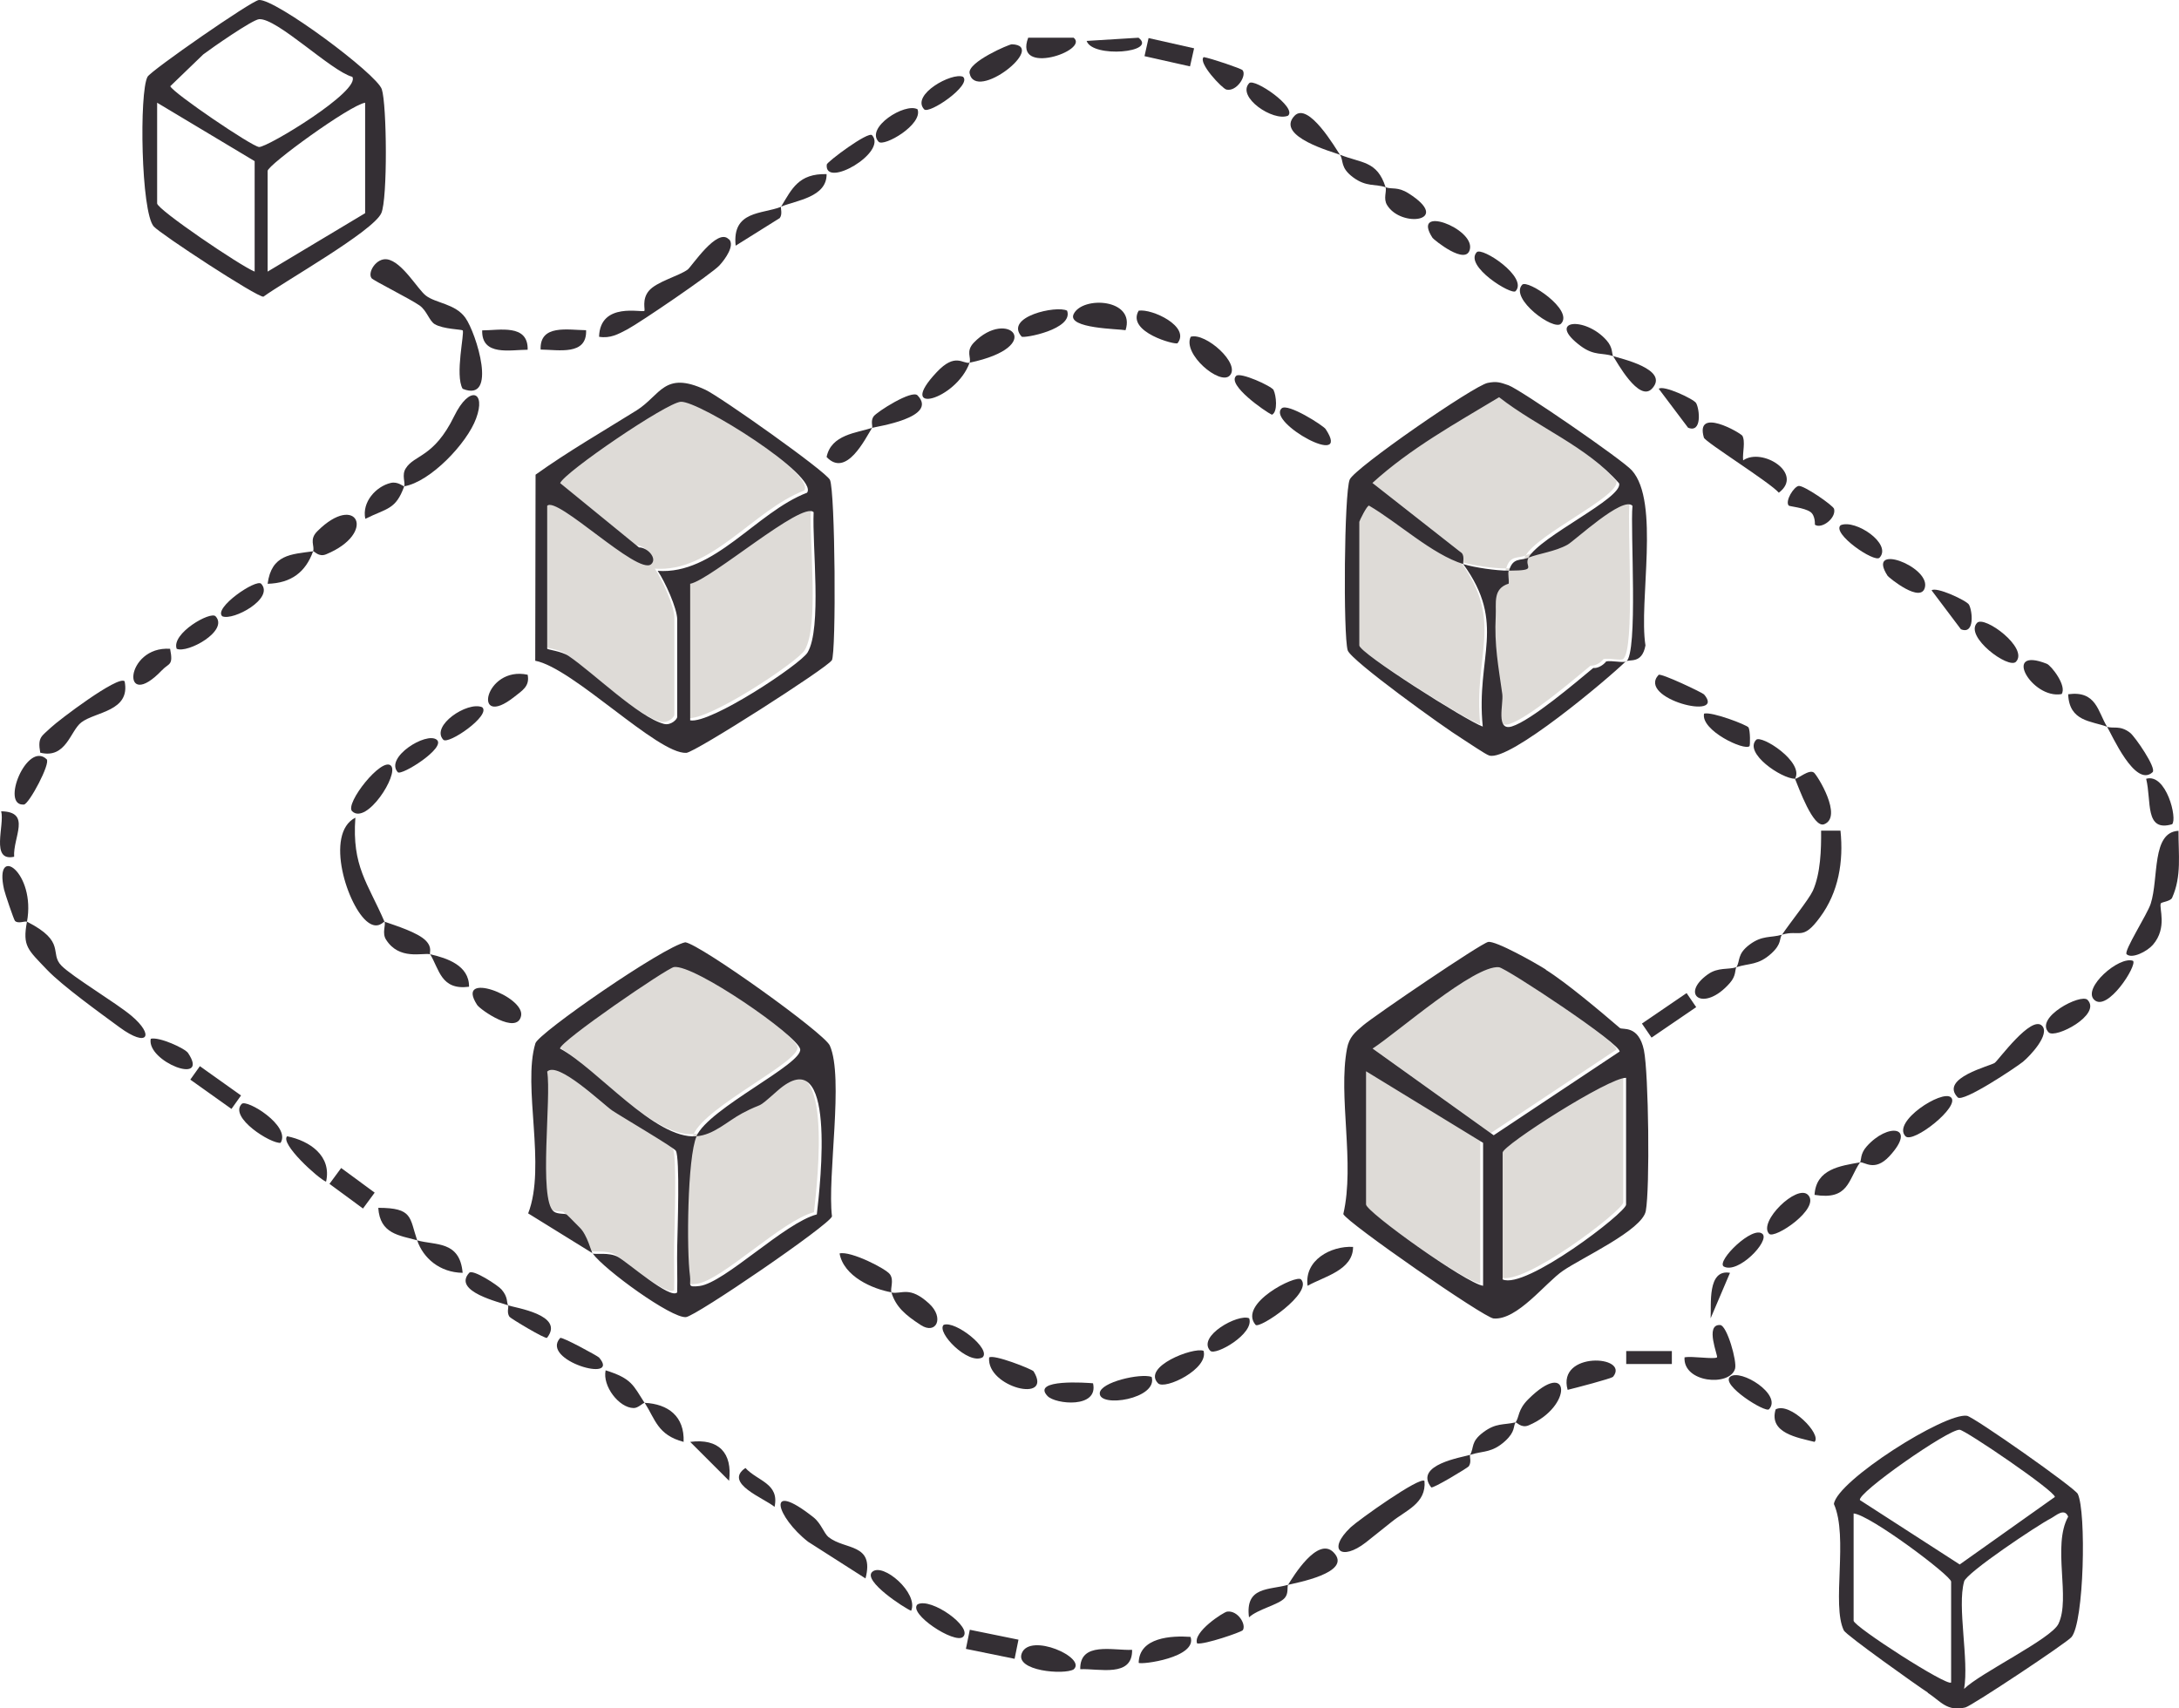
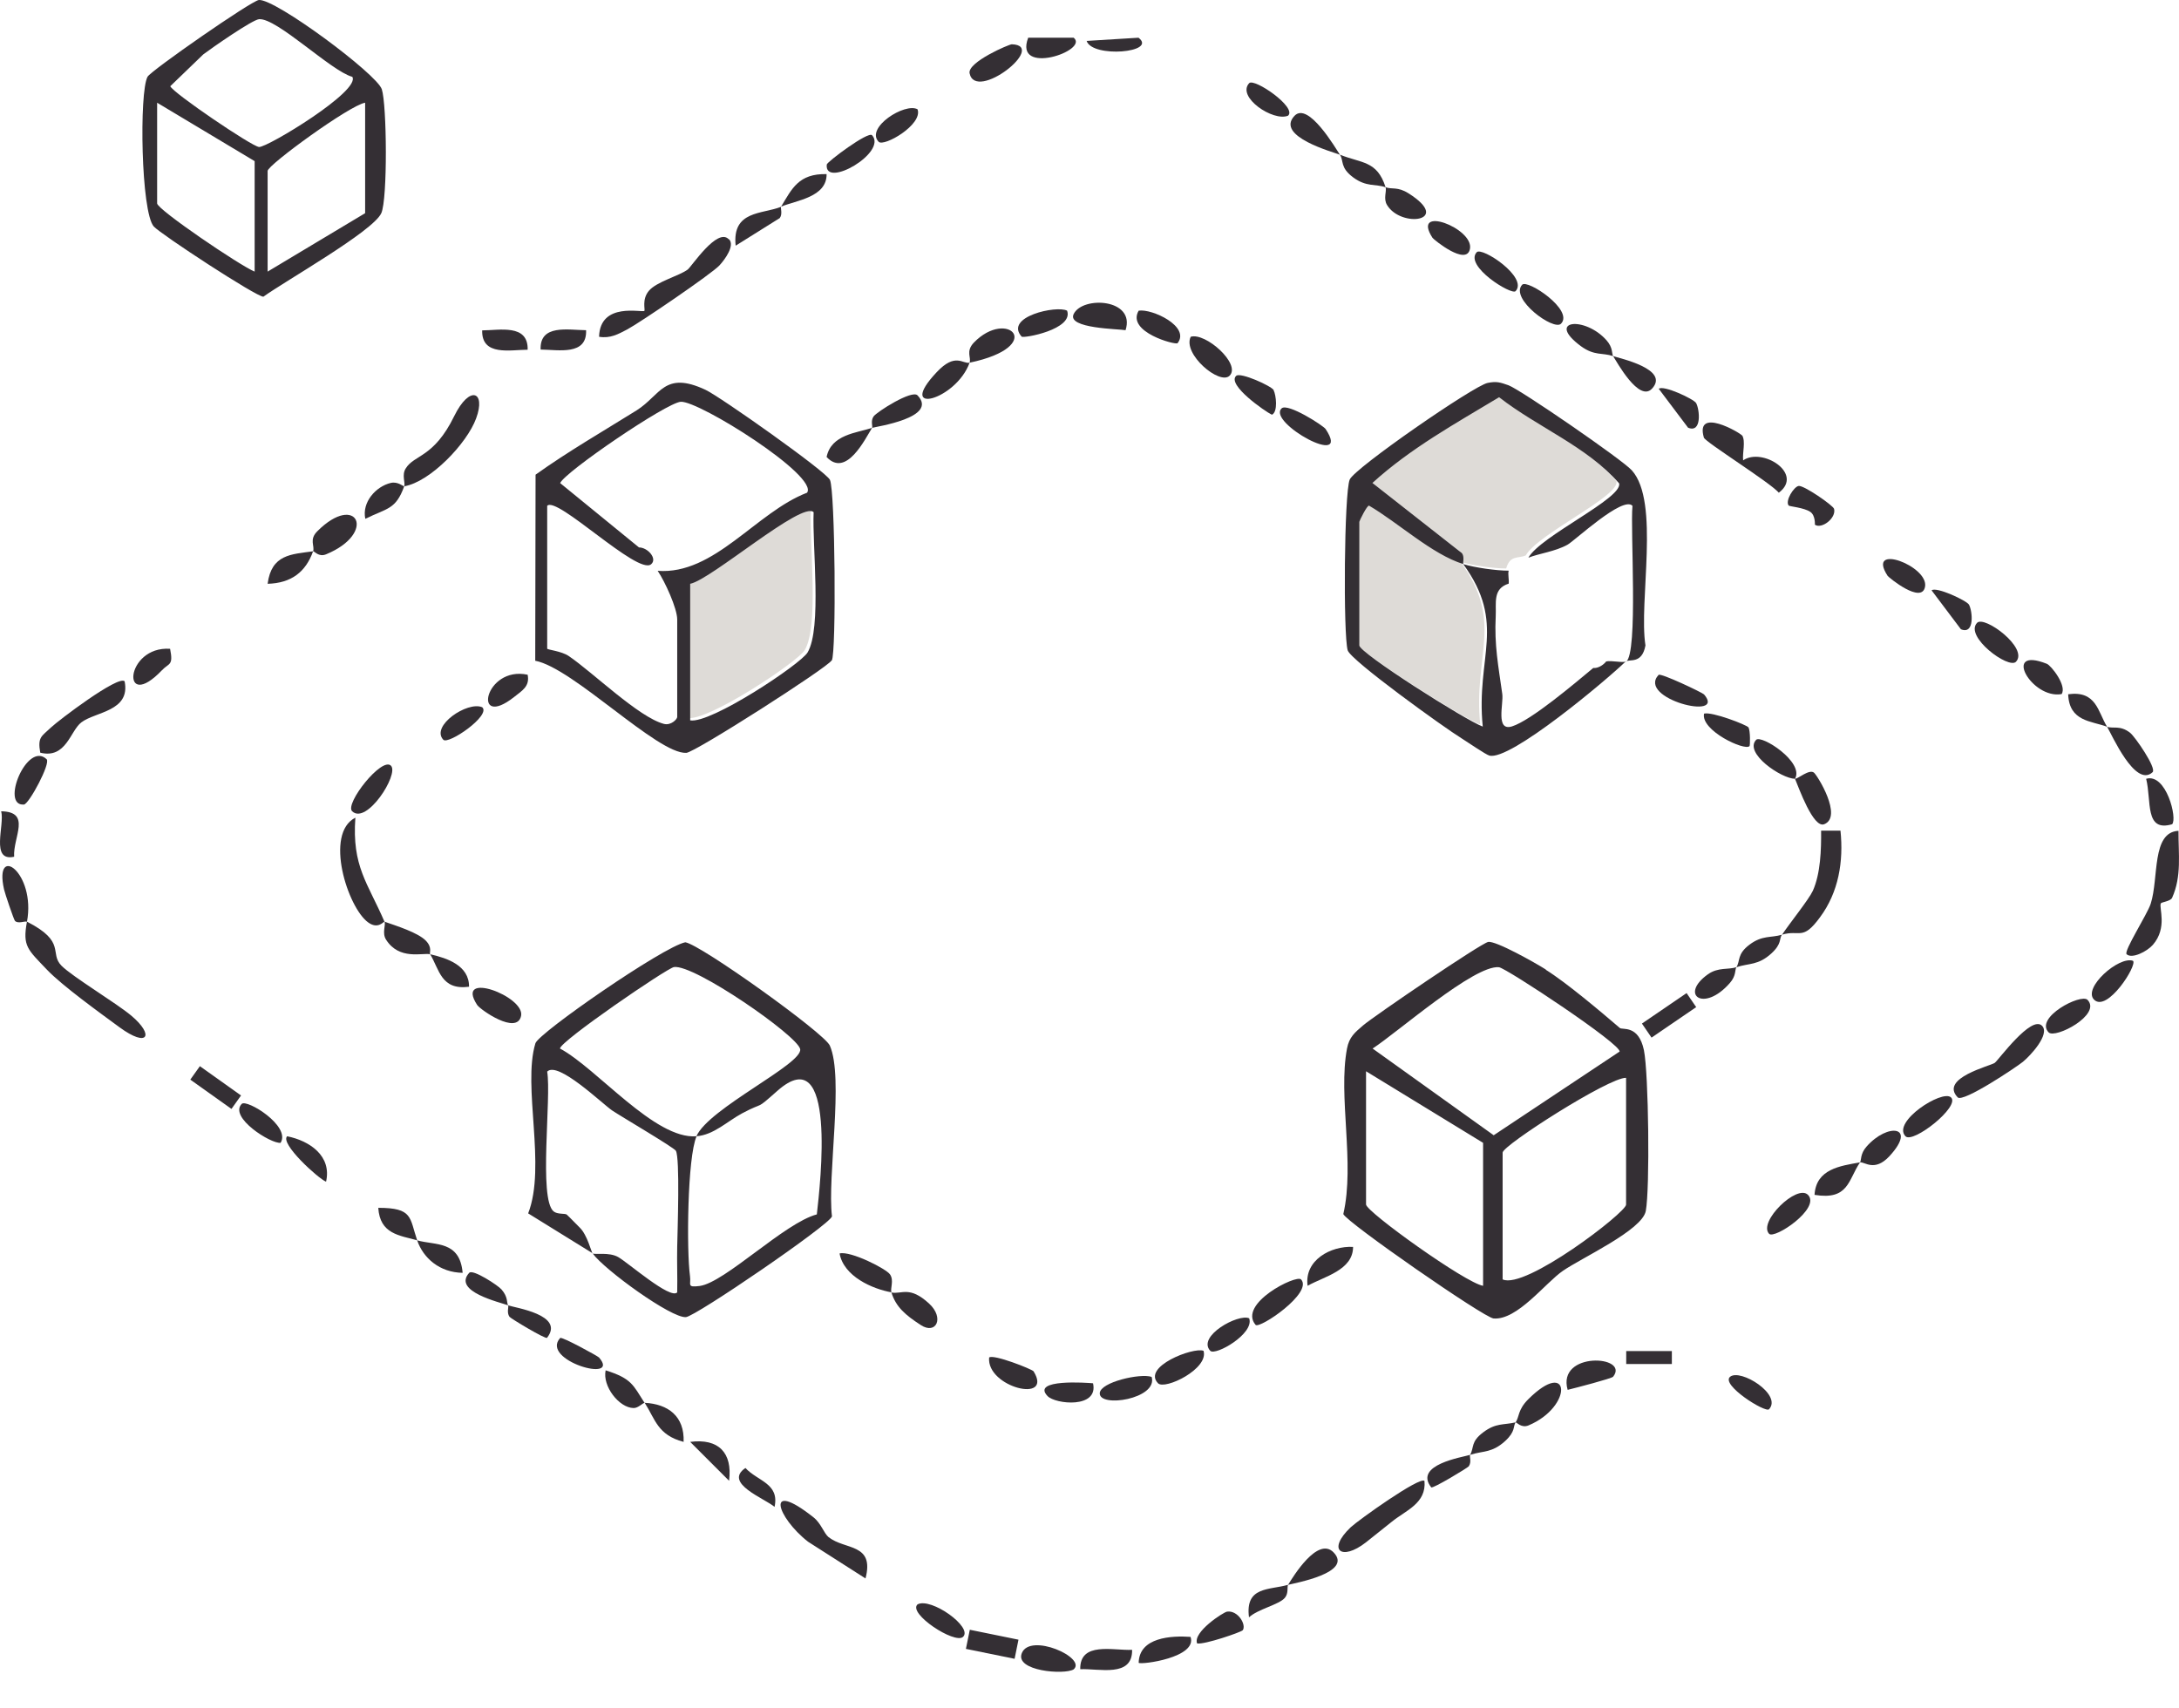
<svg xmlns="http://www.w3.org/2000/svg" id="Calque_2" data-name="Calque 2" viewBox="0 0 129.38 101.45">
  <defs>
    <style>.cls-1{fill:#dedbd7}.cls-2{fill:#342f34}</style>
  </defs>
  <g id="Calque_1-2" data-name="Calque 1">
-     <path d="M88.83 57.31c-1.47-.14-6.02 3.87-7.5 4.83l7.19 5.15 7.46-4.96c.21-.38-6.72-4.97-7.16-5.02Zm.22 11.01v7.53c1.33.63 7.33-3.97 7.33-4.44v-7.53c-1-.04-7.33 4.01-7.33 4.44Zm-8.11 3.08c0 .43 5.93 4.68 6.95 4.83v-8.49l-6.95-4.25v7.91Zm-33.59-9.23c-.17-.8-6.28-5.04-7.49-4.87-.41.06-6.78 4.42-6.77 4.84 2.2 1.18 5.63 5.41 8.1 5.21.73-1.67 6.35-4.3 6.16-5.18ZM46 64.65c-1.38 1.22-.69.59-2.1 1.34-.89.48-1.68 1.28-2.71 1.36-.55 1.25-.6 6.81-.39 8.31.07.51-.21.68.58.58 1.5-.21 5.04-3.75 6.95-4.25.21-1.85 1.2-10.47-2.34-7.34Zm-9.83 1.16c-.6-.41-3.23-2.96-3.86-2.31.26 1.54-.52 7.55.38 8.3.23.19.69.11.78.19.25.23.51.52.77.77.46.44.7 1.5.77 1.54.13.08.98-.09 1.51.21.59.33 3.11 2.55 3.51 2.1.02-.9-.02-1.8 0-2.7.02-.98.17-5.28-.08-5.71-.11-.19-3.24-2.03-3.78-2.39Zm3.08-22.95c.42.11.79-.28.79-.41v-5.79c0-.66-.73-2.26-1.16-2.89 3.37.25 5.83-3.47 8.87-4.64.71-.99-6.42-5.47-7.5-5.4-.86.06-6.91 4.19-7.16 4.83l4.68 3.82c.52 0 1.11.67.72 1-.79.67-5.61-4.09-6.17-3.47v8.49c0 .07.84.14 1.28.44 1.43.97 4.16 3.64 5.65 4.03Z" class="cls-1" />
    <path d="M40.81 42.64c1.21.22 6.55-3.33 6.97-4.03.86-1.44.27-6.35.36-8.33-.67-.7-6.09 4.01-7.33 4.25v8.11Zm49.78-9.65c.72-1.29 5.59-3.52 5.39-4.41-1.93-2.21-4.82-3.32-7.13-5.12-2.59 1.56-5.27 3.04-7.52 5.09l5.3 4.16c.19.21.05.59.1.66.7.21 1.95.39 2.7.39.23-.8.68-.58 1.16-.77Zm-10.03-2.12v7.34c0 .44 6.3 4.44 7.33 4.82-.42-4.16 1.43-6.09-1.16-9.65-1.85-.57-3.89-2.47-5.6-3.47-.11-.05-.58.91-.58.96Z" class="cls-1" />
-     <path d="M96.76 29.9c-.56-.62-3.45 2.09-3.86 2.31-.74.41-1.7.52-2.32.77-.31.55.64.76-1.16.77-.06.2.03.52 0 .77-.96.3-.73 1.15-.77 1.93-.09 1.73.16 2.98.39 4.63.08.58-.41 2.22.57 1.92 1.14-.35 3.78-2.6 4.83-3.47.27.03.6-.17.77-.39.3-.07 1.02.1 1.16 0 .73-.51.24-7.87.38-9.26Z" class="cls-1" />
-     <path d="M114.47 100.52c-.66-.43-4.85-3.41-4.99-3.69-.74-1.52.28-5.55-.59-7.51.18-1.38 6.59-5.44 7.9-5.24.4.06 6.41 4.28 6.58 4.64.51 1.05.38 7.65-.38 8.51-.33.37-5.92 4.08-6.29 4.17-1.1.27-1.48-.38-2.24-.87Zm-4.03-11.43 5.92 3.82 5.65-4.01c.01-.35-5.3-3.96-5.65-3.99-.65-.06-6.17 3.81-5.92 4.18Zm5.41 10.82v-5.98c0-.35-4.82-3.97-5.79-4.05v6.37c0 .34 5.56 3.92 5.79 3.67Zm.77-5.98c-.42 1.49.3 4.65 0 6.37.96-.95 5.16-2.96 5.6-3.86.74-1.52-.38-4.64.58-6.37-.23-.55-.73-.05-1.04.11-.78.4-4.99 3.21-5.14 3.74ZM25.28 17.55c.58.46 1.75.48 2.35 1.32.65.91 1.95 5.07-.16 4.22-.47-.81.13-3.35 0-3.47-.06-.06-1.16-.07-1.66-.37-.32-.19-.47-.81-.9-1.11-.57-.4-2.75-1.48-2.85-1.62-.25-.34.28-1.21.92-1.12.89.13 1.82 1.78 2.3 2.15Zm77.74 63.74c-.32 1.07-3.09.83-3-.68.45-.09 1.75.13 1.93 0 .08-.06-.75-1.98.19-1.92.4.03 1.01 2.16.88 2.6Zm4.72 4.34c-.99-.25-2.73-.52-2.31-1.93.85-.47 2.76 1.49 2.31 1.93Z" class="cls-2" />
    <path d="M105.04 83.69c-.21.24-2.9-1.46-2.31-1.93.62-.49 3.1 1.06 2.31 1.93ZM15.37 0c.97-.09 7 4.39 7.3 5.3s.35 6.52-.03 7.36c-.49 1.08-5.75 4.05-7 4.96-.39.03-6.11-3.72-6.51-4.17-.76-.85-.87-7.98-.37-8.89C8.95 4.2 14.92.05 15.37 0Zm5.54 4.56c-1.25-.34-4.48-3.51-5.53-3.42-.41.04-2.78 1.69-3.31 2.09l-1.96 1.89c.15.39 4.83 3.57 5.27 3.61.48.04 6.11-3.36 5.53-4.18Zm-5.79 5.01L9.33 6.1v5.98c0 .36 4.94 3.71 5.79 4.05V9.57Zm6.56-3.47c-.92.15-5.79 3.7-5.79 4.05v5.98l5.79-3.47V6.1Zm107.67 43.24c-.01 1.38.2 2.69-.38 3.98-.1.21-.63.25-.67.33-.12.27.41 1.44-.47 2.46-.35.4-1.24.85-1.56.56-.19-.18 1.23-2.37 1.43-3 .49-1.53.04-4.25 1.65-4.33Zm-23.54 6.17c.46-.69 1.59-2.09 1.83-2.61.46-1.03.5-2.45.49-3.57h1.15c.19 1.83-.11 3.66-1.22 5.15-1.04 1.42-1.18.71-2.26 1.03-.17.25.01.53-.62 1.11-.79.72-1.32.57-2.08.82-.1.15 0 .5-.39.94-1.55 1.77-3.01.7-1.3-.52.61-.43 1.2-.26 1.69-.42.24-.37.02-.77.78-1.34s1.25-.39 1.93-.59ZM24 28.88c.08-.21-.16-.67.09-1.06.51-.83 1.67-.63 2.88-3.11.91-1.86 1.9-1.48 1.3.14-.54 1.48-2.72 3.77-4.27 4.03-.5 1.39-1.01 1.29-2.31 1.93-.21-.99.63-1.92 1.51-2.13.42-.1.74.21.8.2Zm25.21 62.41c.95.77 2.73.34 2.18 2.45l-3.41-2.18c-1.87-1.46-2.58-3.74.31-1.46.48.38.61.94.92 1.2ZM1.61 54.74c2.35 1.2 1.3 1.86 2.04 2.61.64.65 3.26 2.22 4.15 2.97 1.38 1.16.99 1.93-.7.69-1.17-.86-3.39-2.46-4.3-3.41-1.16-1.22-1.47-1.4-1.2-2.86-.12-.06-.52.14-.71-.05-.07-.07-.6-1.64-.65-1.87-.62-2.77 1.91-1.01 1.36 1.93Zm119.64 6.18c.49.51-.71 1.79-1.14 2.14-.38.31-3.56 2.44-3.87 2.11-1.1-1.15 1.97-1.87 2.2-2.05.22-.16 2.17-2.86 2.81-2.2ZM7.4 40.46c.36 1.79-1.73 1.8-2.57 2.44-.66.5-.9 2.18-2.44 1.8-.17-.94.09-.97.63-1.49.44-.42 4.01-3.13 4.38-2.75Zm15.44 14.28c.68.24 1.98.64 2.45 1.13.4.42.19.71.25.8 1 .23 2.32.66 2.31 1.93-1.67.22-1.76-1.03-2.31-1.93-.45-.1-1.84.37-2.62-.87-.25-.39 0-.88-.09-1.06-.06-.02-.38.47-.97.04-1.22-.88-2.62-5.28-.76-6.22-.21 2.9.73 3.86 1.73 6.18Zm20.45-40.53c.35.37-.23 1.18-.57 1.55-.46.5-4.72 3.4-5.47 3.8-.55.29-1.02.55-1.68.44.06-2.1 2.58-1.41 2.69-1.54.06-.07-.16-.67.26-1.18.45-.55 1.8-.89 2.31-1.27.23-.17 1.76-2.52 2.44-1.8Zm41.29 73.74c.12 1.34-1.12 1.75-1.95 2.43-.4.32-.97.78-1.53 1.22-1.45 1.13-2.33.46-.9-.9.45-.42 4.11-3.04 4.38-2.75ZM66.83 19.61c-.37-.08-3.5-.09-3.08-.96.53-1.09 3.69-.91 3.08.96Zm39.75 26.64c.19 0 .83-.58 1.12-.37.2.15 1.74 2.63.61 3.07-.65.25-1.51-2.18-1.73-2.7-.82-.01-3.04-1.53-2.31-2.31.3-.33 2.88 1.32 2.31 2.31ZM60.08 2.63c2.15.07-2.16 3.46-2.51 1.72-.13-.66 2.36-1.73 2.51-1.72Zm17.17 73.35c.74.79-2.47 2.96-2.7 2.7-1.06-1.26 2.42-3 2.7-2.7Zm-24.31.77c-1.13-.2-2.84-.94-3.09-2.31.64-.17 2.78.91 3 1.25.24.36 0 .82.08 1.07.63.11 1.07-.41 2.23.65.93.85.43 1.88-.49 1.28s-1.47-1.07-1.74-1.93Zm10.81 22.39c-.56.34-3.5.1-3.08-.96.49-1.24 3.87.27 3.08.96ZM28.33 59.68c-1.35-2.08 2.85-.51 2.61.65s-2.42-.36-2.61-.65Zm61.66 24.79c.23-.33.12-.74.75-1.37 2.52-2.51 2.68.43.02 1.55-.43.18-.7-.19-.77-.18-.16.24.01.53-.62 1.11-.79.72-1.32.57-2.08.82-.05.09.1.42-.08.68-.08.1-2.15 1.35-2.23 1.25-1.06-1.35 1.87-1.79 2.31-1.93.25-.45.02-.77.78-1.34s1.19-.42 1.92-.59Zm35.12-41.31c.35.13.77-.11 1.37.36.29.23 1.59 2.11 1.33 2.34-1.03.95-2.42-2.24-2.7-2.7-.93-.35-2.25-.3-2.31-1.93 1.68-.23 1.76 1.04 2.31 1.93Z" class="cls-2" />
    <path d="M18.59 32.74c-.44 1.23-1.29 1.89-2.7 1.93.23-1.75 1.4-1.75 2.7-1.93.11-.32-.25-.69.25-1.19 2.35-2.35 3.58.11.52 1.37-.44.18-.68-.19-.77-.18ZM79.57 9.19c1.26.51 2.2.34 2.7 1.93.38.14.71-.05 1.36.36 2.63 1.66-.43 2.08-1.27.7-.24-.39-.01-.82-.09-1.06-.6-.21-1.14 0-1.93-.59s-.54-.98-.78-1.34c-.36-.15-3.86-1.08-2.7-2.31.82-.87 2.45 1.94 2.7 2.31Zm-6.56 13.12c-.58.59-2.81-1.29-2.31-2.31.88-.27 3 1.62 2.31 2.31Zm-15.44-.77c.11-.32-.24-.67.25-1.19 2.01-2.08 4.36.22-.25 1.19-.8 2.23-4.43 3.19-1.95.56 1.11-1.18 1.54-.47 1.95-.56ZM23.22 45.48c.47.52-1.45 3.52-2.31 2.7-.46-.44 1.78-3.28 2.31-2.7Zm92.62 19.69c.58.53-2.26 2.77-2.7 2.31-.82-.86 2.18-2.79 2.7-2.31ZM95.78 81.76c-.09.11-2.25.67-2.7.78-.65-2.31 3.71-2.05 2.7-.78Zm-34.41-.32c1.19 1.93-2.8.95-2.64-.82.24-.22 2.55.69 2.64.82Zm10.09-1.22c.33 1.07-2.29 2.34-2.7 1.93-.96-.98 2.08-2.16 2.7-1.93ZM119.7 39.3c-.43.46-3.08-1.5-2.31-2.31.43-.46 3.08 1.5 2.31 2.31Zm-11.94-8.13s.04-.56-.27-.77c-.38-.26-1.25-.32-1.29-.38-.21-.28.3-1.1.59-1.16.3-.06 2.06 1.16 2.11 1.36.14.55-.74 1.22-1.14.94ZM80.34 74.05c0 1.39-1.73 1.76-2.7 2.31-.21-1.52 1.38-2.38 2.7-2.31Zm27.01-3.09c.78.79-1.99 2.66-2.31 2.31-.66-.71 1.66-2.97 2.31-2.31Z" class="cls-2" />
    <path d="M110.44 69.03c.09-.13 0-.5.39-.94 1.25-1.42 3.02-1.23 1.36.57-.89.96-1.48.32-1.75.37-.71 1.05-.67 2.26-2.7 1.93.09-1.54 1.53-1.72 2.7-1.93Zm-7-43.18c.22.36.01 1.04.06 1.49 1.13-.79 3.63.78 2.12 1.92-.54-.62-4.37-3.01-4.45-3.27-.54-1.86 2.17-.28 2.26-.13ZM70.69 97.21c.42 1.23-2.94 1.67-3.08 1.54.03-1.52 1.95-1.62 3.08-1.54Zm-3.47.77c.03 1.66-1.95 1.1-3.08 1.15-.03-1.66 1.95-1.1 3.08-1.15Zm9.26-3.86c.3-.49 1.76-2.89 2.7-1.93 1.19 1.22-2.34 1.83-2.7 1.93-.07.12.04.5-.19.77-.34.41-1.61.67-2.13 1.16-.24-1.85 1.2-1.61 2.31-1.93Zm16.21-74.9c-.43.46-3.07-1.49-2.31-2.31.31-.34 3.08 1.5 2.31 2.31ZM68.38 81.77c.39 1.31-3.14 1.86-3.08.96.04-.65 2.41-1.19 3.08-.96Z" class="cls-2" />
    <path d="M100.71 23.94c.21.38.35 1.8-.48 1.46l-1.74-2.31c.27-.24 2.09.61 2.22.85ZM51.78 25.4c.05-.07-.1-.4.09-.67s2.28-1.6 2.61-1.25c1.27 1.33-2.51 1.86-2.7 1.93-.41.65-1.53 2.98-2.7 1.73.27-1.34 1.8-1.43 2.7-1.73Zm26.93.08c1.6 2.42-3.5-.4-2.61-1.23.36-.33 2.47 1.02 2.61 1.23Zm38.2 10.43c.21.38.35 1.8-.48 1.46l-1.74-2.31c.27-.24 2.09.61 2.22.85ZM2.77 45.09c.25.24-1.05 2.67-1.35 2.69-1.41.11.19-3.8 1.35-2.69Zm35.51 38.22c1.38.07 2.37.79 2.31 2.32-1.55-.41-1.68-1.34-2.31-2.32-.11 0-.39.32-.66.31-.86-.01-1.86-1.3-1.66-2.24 1.55.49 1.62.86 2.31 1.93Zm8.1-71.04c.64-1.06 1.04-1.97 2.7-1.93.02 1.37-1.8 1.56-2.7 1.93-.05.09.1.43-.08.68l-2.62 1.64c-.22-2.1 1.58-1.86 2.7-2.31Z" class="cls-2" />
    <path d="M51.78 8.03c.93 1.03-2.85 3.2-2.69 1.74.02-.16 2.46-1.99 2.69-1.74Zm-8.49 79.91-2.31-2.31c1.69-.22 2.52.65 2.31 2.31Zm13.89 9.27c-.49.45-3.29-1.39-2.7-1.93.8-.43 3.31 1.36 2.7 1.93Zm16.6-.39c-.09.11-2.26.86-2.7.78-.27-.67 1.56-1.86 1.78-1.89.65-.09 1.17.8.92 1.12ZM10.1 38.53c.2 1.02-.06.83-.48 1.27-2.46 2.58-2.22-1.45.48-1.27Zm111.43.89c.26.1 1.21 1.31.88 1.8-1.78.32-3.58-2.87-.88-1.8Zm-90.2.65c.14.7-.34.95-.8 1.32-2.52 1.99-1.77-1.87.8-1.32Zm69.85 1.17c1.36 1.59-4.01.25-2.7-1.16.12-.13 2.6 1.05 2.7 1.16Zm2.64 1.97c.11.18.1 1.06.06 1.1-.29.3-2.91-.93-2.7-1.93.47-.13 2.54.67 2.64.82Zm25.15 5.74c-1.64.48-1.21-1.37-1.54-2.7 1.19-.35 1.87 2.38 1.54 2.7Zm-5.02 10.43c.85.88-1.92 2.33-2.31 1.93-.85-.88 1.92-2.33 2.31-1.93Zm2.7-2.32c.27.26-1.53 3.08-2.31 2.31-.7-.69 1.47-2.61 2.31-2.31ZM75.62 23.17c.15.28.27 1.3-.1 1.46-.4-.19-2.69-1.78-2.12-2.31.25-.23 2.09.6 2.23.85Zm20.16-2.02c.35.12 3.39.77 2.31 1.93-.77.83-2.09-1.59-2.31-1.93-.63-.22-1.1 0-1.91-.59-2.12-1.57.24-1.8 1.52-.35.39.44.3.79.39.94Zm-32.42-2.7c.4 1.11-2.59 1.66-2.7 1.54-1.05-1.18 2.08-1.87 2.7-1.54ZM24.77 73.66c1.07.31 2.53 0 2.7 1.93-1.36-.02-2.34-.87-2.7-1.93-1.06-.3-2.21-.37-2.31-1.93 2.07 0 1.85.58 2.31 1.93ZM54.48 6.49c.33.91-2 2.25-2.31 1.93-.8-.84 1.56-2.34 2.31-1.93ZM19.36 70.18c-.49-.21-2.75-2.27-2.31-2.7 1.34.27 2.66 1.17 2.31 2.7Zm65.7-56.05c-1.3-2 2.46-.58 2.22.65-.2 1.05-2.15-.55-2.22-.65Zm-68.4 53.74c-.57.07-3.08-1.51-2.31-2.31.29-.31 2.94 1.31 2.31 2.31Zm53.26-47.49c-.1.13-3.06-.66-2.31-1.93.79-.13 3.08.94 2.31 1.93Zm27.571 40.407 2.652-1.81.57.834-2.652 1.81zM31.33 20.77c-1.02 0-2.74.4-2.7-1.15 1.02 0 2.74-.4 2.7 1.15Zm3.47-1.16c.06 1.52-1.63 1.16-2.7 1.15-.06-1.52 1.63-1.16 2.7-1.15Zm77.28 14.59c-1.3-2 2.46-.58 2.22.65-.2 1.05-2.15-.55-2.22-.65ZM89.99 17.29c-.24.26-3.06-1.49-2.31-2.31.31-.34 3.07 1.49 2.31 2.31ZM57.352 97.923l.231-1.136 2.89.589-.23 1.136zM63.75 2.24c.95.76-3.58 2.31-2.7 0h2.7Zm1.15 79.91c.34 1.51-2.23 1.25-2.7.76-1-1.04 2.38-.79 2.7-.76ZM28.63 42c.55.48-2.02 2.25-2.31 1.93-.76-.82 1.43-2.3 2.31-1.93Zm45.54 36.29c.33.91-2.01 2.25-2.31 1.93-.8-.86 1.66-2.22 2.31-1.93Zm2.31-71.42c-.88.37-3.07-1.11-2.31-1.93.3-.32 2.86 1.44 2.31 1.93Z" class="cls-2" />
-     <path d="M111.6 33.12c-.3.32-2.86-1.44-2.31-1.93.88-.37 3.07 1.11 2.31 1.93ZM12.8 36.6c.8.86-1.66 2.22-2.31 1.93-.33-.91 2.01-2.25 2.31-1.93Zm89.92 38.99-1.15 2.7c.05-.8-.21-2.94 1.15-2.7Zm-83.157-5.283.694-.942 1.99 1.463-.694.943zM67.956 3.335l.241-1.074 2.703.608-.242 1.073zM54.1 95.66c-.4-.16-2.89-1.78-2.31-2.31.63-.58 2.77 1.27 2.31 2.31ZM73.78 4.17c.26.32-.35 1.29-.96 1.15-.25-.06-1.71-1.6-1.35-1.93.39.06 2.24.68 2.31.78Zm-16.6.39c.55.49-2.02 2.25-2.31 1.93-.79-.87 1.66-2.21 2.31-1.93ZM15.51 34.67c.79.87-1.66 2.21-2.31 1.93-.55-.49 2.02-2.25 2.31-1.93Zm89.14 38.61c.45.42-1.46 2.41-2.31 1.93-.42-.34 1.74-2.46 2.31-1.93ZM25.93 43.93c.59.47-2.1 2.16-2.31 1.93-.79-.87 1.69-2.42 2.31-1.93Zm32.41 36.68c-.85.47-2.76-1.49-2.31-1.93.7-.27 2.84 1.44 2.31 1.93ZM11.17 62.54c1.31 1.97-2.48.5-2.22-.85.5-.13 2.04.57 2.22.85Z" class="cls-2" />
    <path d="m11.3 64.116.568-.799 2.444 1.74-.568.799zM30.17 77.52c.4.15 3.39.56 2.31 1.93-.08.1-2.16-1.15-2.23-1.25-.18-.26-.03-.6-.08-.68-.47-.18-3.32-.82-2.31-1.93.21-.24 1.72.75 1.92.99.4.46.29.78.39.94Zm5.4 3.1c1.33 1.55-3.52.17-2.31-1.16.09-.1 2.23 1.07 2.31 1.16ZM.84 50.88c-1.43.31-.55-1.88-.77-2.7 1.82.03.69 1.55.77 2.7Zm45.15 38.61c-.6-.51-3.05-1.41-1.73-2.31.73.79 2.03.91 1.73 2.31ZM67.6 2.24c1.15.88-2.74 1.22-3.08.19l3.08-.19Zm28.958 78.765v-.77l2.71.002v.77zM91.78 57.59c1.22.76 3.27 2.49 4.4 3.46.15.13 1.11-.21 1.43 1.32.28 1.38.36 8.21.11 9.55-.22 1.14-3.79 2.77-4.92 3.55-1.04.71-2.71 2.95-4.12 2.83-.57-.05-8.71-5.7-8.92-6.2.7-3.01-.32-6.99.22-9.83.13-.68.46-.95.95-1.37.68-.58 6.99-4.87 7.43-4.96s2.8 1.24 3.43 1.64Zm4.38 4.87c.21-.38-6.72-4.97-7.16-5.02-1.47-.14-6.02 3.87-7.5 4.83l7.19 5.15 7.46-4.96Zm-8.1 5.41-6.95-4.25v7.91c0 .43 5.93 4.68 6.95 4.83v-8.49Zm8.49-3.86c-1-.04-7.33 4.01-7.33 4.44v7.53c1.33.63 7.33-3.97 7.33-4.44v-7.53ZM35.19 74.43l-3.83-2.37c1.09-2.81-.35-7.53.43-10.1.18-.61 7.59-5.74 8.9-6 .89.12 8.24 5.38 8.58 6.13.85 1.9-.16 7.78.13 10.15-.16.51-8.07 5.92-8.67 5.98-.86.08-4.84-2.81-5.54-3.78.13.08.98-.09 1.51.21.59.33 3.11 2.55 3.51 2.1.02-.9-.02-1.8 0-2.7.02-.98.17-5.28-.08-5.71-.11-.19-3.24-2.03-3.78-2.39-.6-.41-3.23-2.96-3.86-2.31.26 1.54-.52 7.55.38 8.3.23.19.69.11.78.19.25.23.51.52.77.77.46.44.7 1.5.77 1.54Zm6.17-6.95c-.55 1.25-.6 6.81-.39 8.31.07.51-.21.68.58.58 1.5-.21 5.04-3.75 6.95-4.25.21-1.85 1.2-10.47-2.34-7.34-1.38 1.22-.69.59-2.1 1.34-.89.48-1.68 1.28-2.71 1.36.73-1.67 6.35-4.3 6.16-5.18-.17-.8-6.28-5.04-7.49-4.87-.41.06-6.78 4.42-6.77 4.84 2.2 1.18 5.63 5.41 8.1 5.21Zm8.02-28.26c-.26.44-8.12 5.47-8.63 5.49-1.7.09-6.73-5.05-8.97-5.47l.02-11.05c1.93-1.38 3.98-2.56 6-3.82 1.43-.9 1.63-2.37 4.09-1.22.86.4 7.16 4.85 7.39 5.35.31.69.38 10.26.11 10.72Zm-16.89-9.19v8.49c0 .07.84.14 1.28.44 1.43.97 4.16 3.64 5.65 4.03.42.11.79-.28.79-.41v-5.79c0-.66-.73-2.26-1.16-2.89 3.37.25 5.83-3.47 8.87-4.64.71-.99-6.42-5.47-7.5-5.4-.86.06-6.91 4.19-7.16 4.83l4.68 3.82c.52 0 1.11.67.72 1-.79.67-5.61-4.09-6.17-3.47Zm8.49 4.64v8.11c1.21.22 6.55-3.33 6.97-4.03.86-1.44.27-6.35.36-8.33-.67-.7-6.09 4.01-7.33 4.25Zm55.57 4.63c.73-.51.24-7.87.38-9.26-.56-.62-3.45 2.09-3.86 2.31-.74.41-1.7.52-2.32.77.72-1.29 5.59-3.52 5.39-4.41-1.93-2.21-4.82-3.32-7.13-5.12-2.59 1.56-5.27 3.04-7.52 5.09l5.3 4.16c.19.21.05.59.1.66-1.85-.57-3.89-2.47-5.6-3.47-.11-.05-.58.91-.58.96v7.34c0 .44 6.3 4.44 7.33 4.82-.42-4.16 1.43-6.09-1.16-9.65.7.21 1.95.39 2.7.39-.06.2.03.52 0 .77-.96.3-.73 1.15-.77 1.93-.09 1.73.16 2.98.39 4.63.08.58-.41 2.22.57 1.92 1.14-.35 3.78-2.6 4.83-3.47.27.03.6-.17.77-.39.3-.07 1.02.1 1.16 0-1.1 1.07-6.88 5.94-8.1 5.59-.22-.06-1.29-.8-1.66-1.03-.98-.6-6.57-4.62-6.75-5.22-.27-.92-.21-9.35.12-10.14.28-.68 7.39-5.59 8.19-5.74.54-.11.75-.03 1.24.14.71.26 6.77 4.43 7.32 5.05 1.69 1.87.4 7.78.81 10.4-.21 1.15-.98.78-1.16.96Z" class="cls-2" />
-     <path d="M90.76 33.12c-.31.55.64.76-1.16.77.23-.8.68-.58 1.16-.77Z" class="cls-2" />
  </g>
</svg>